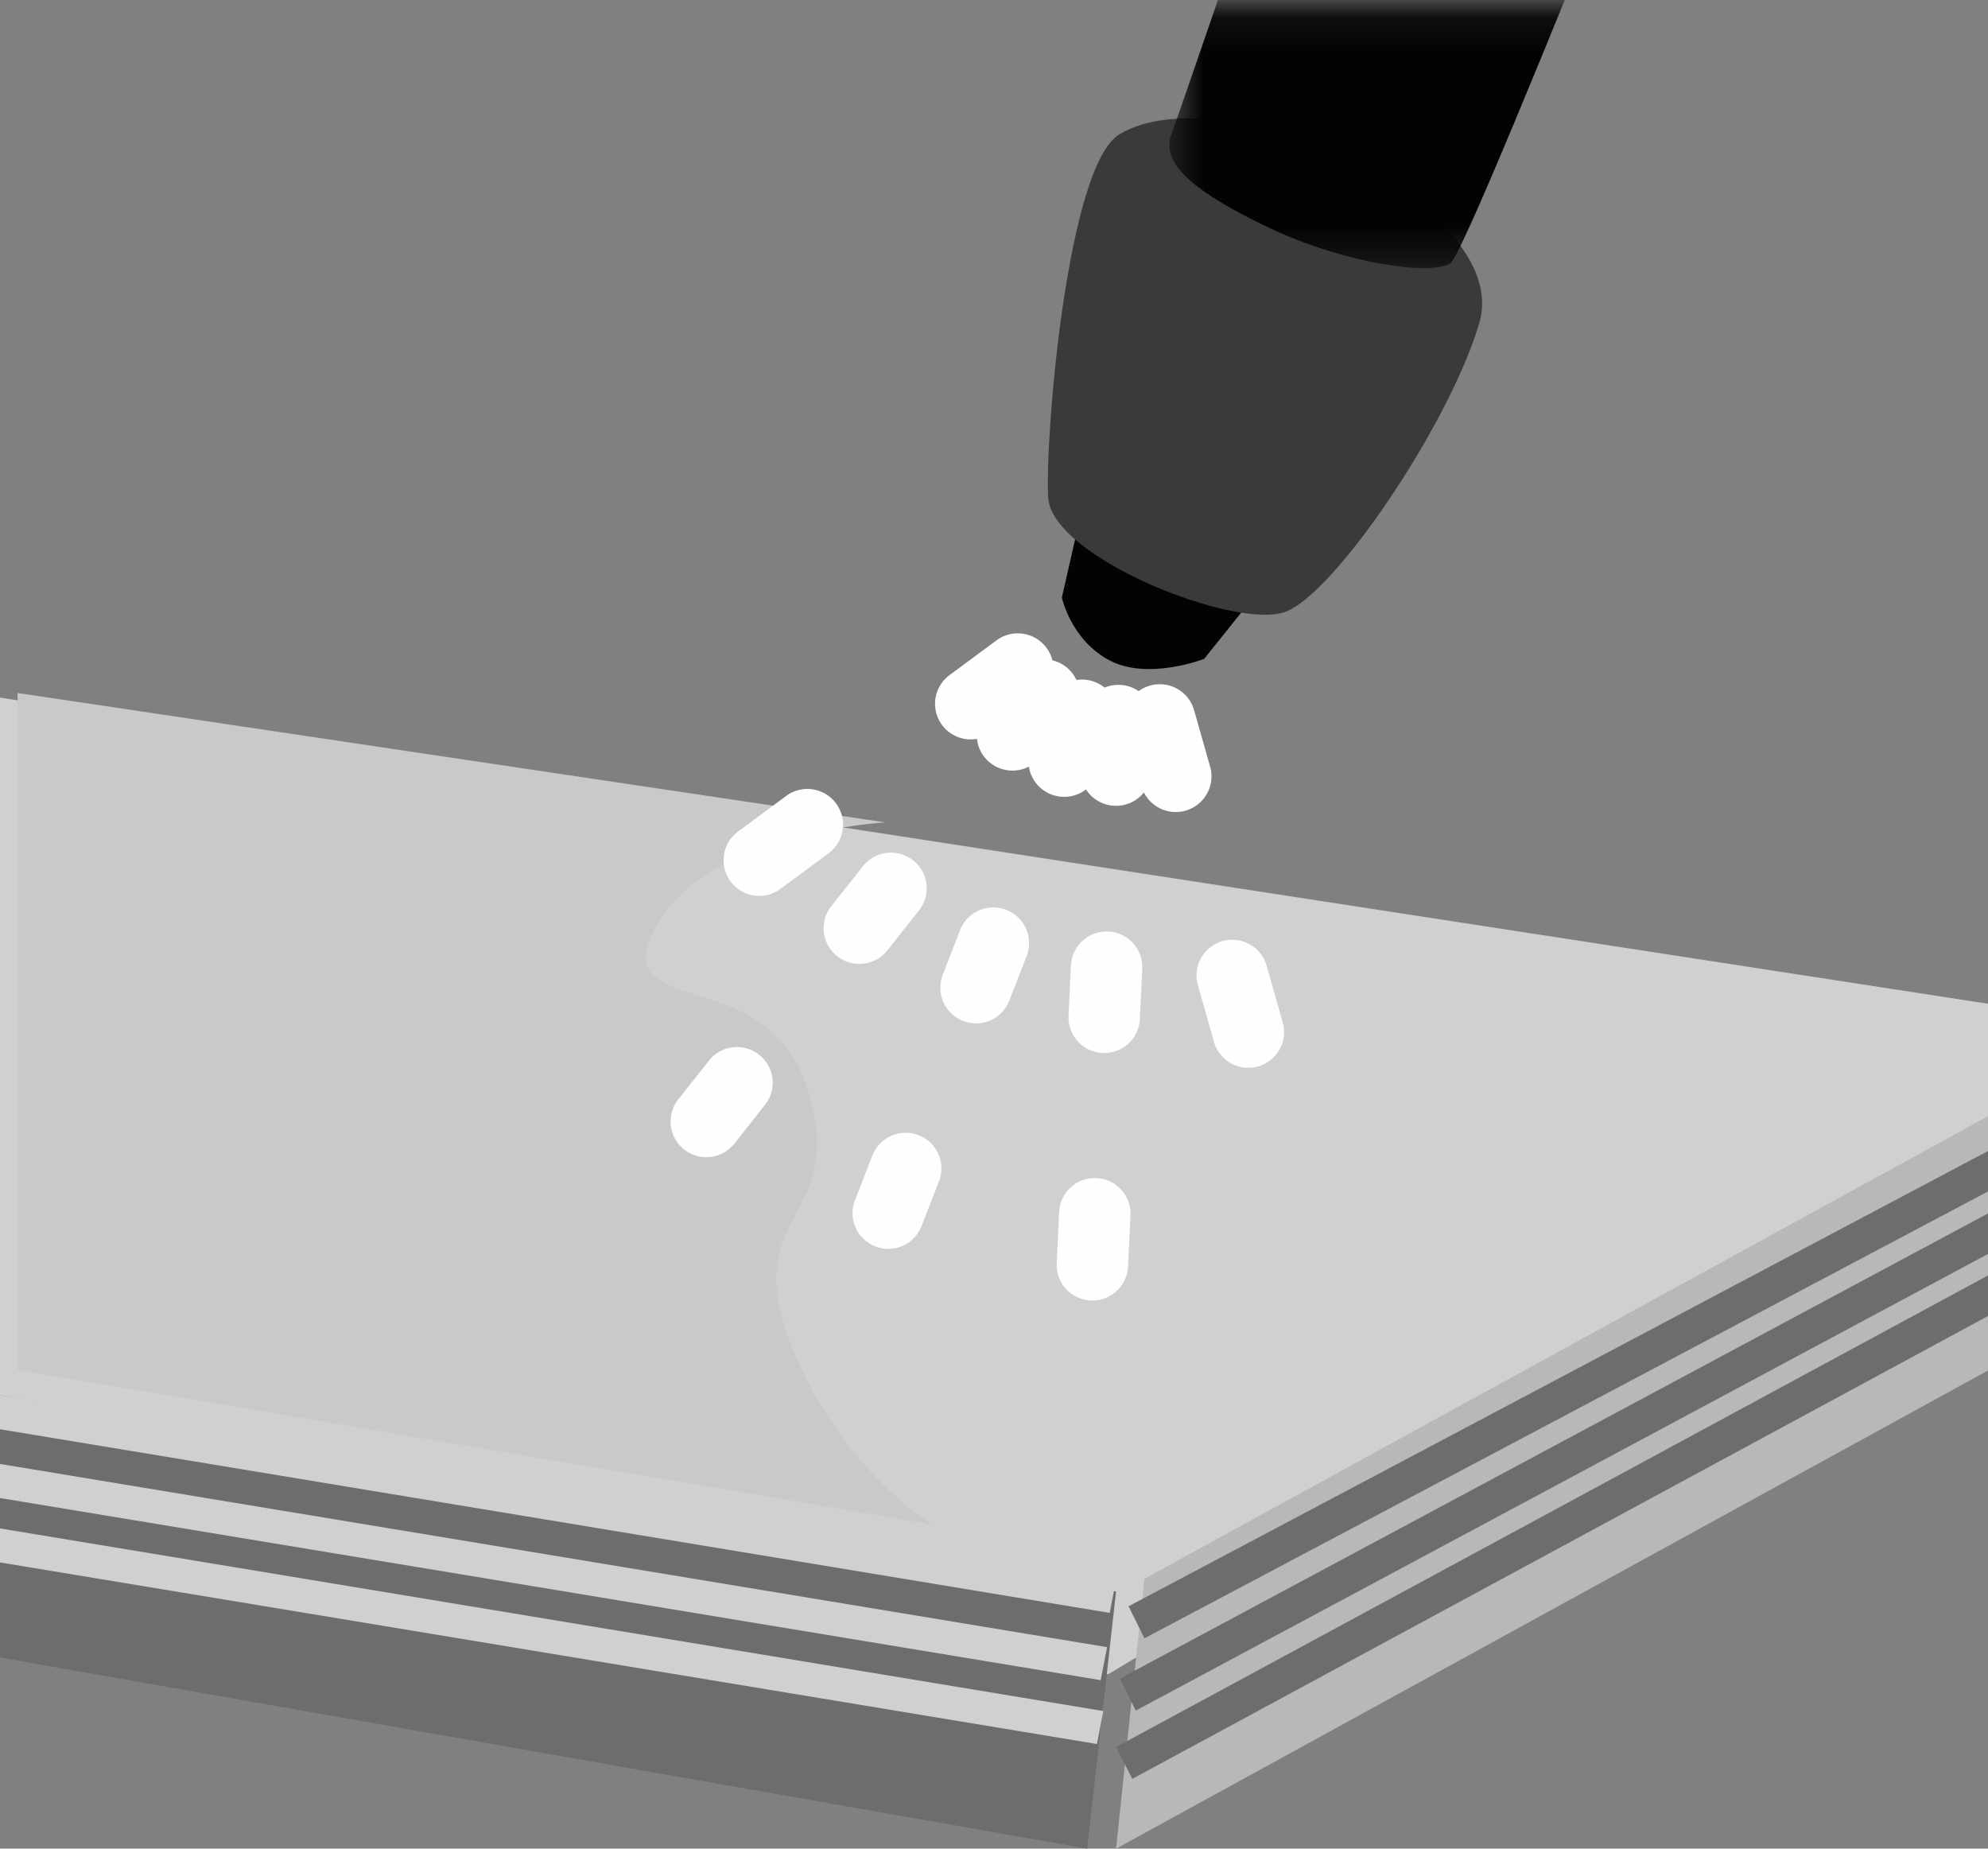
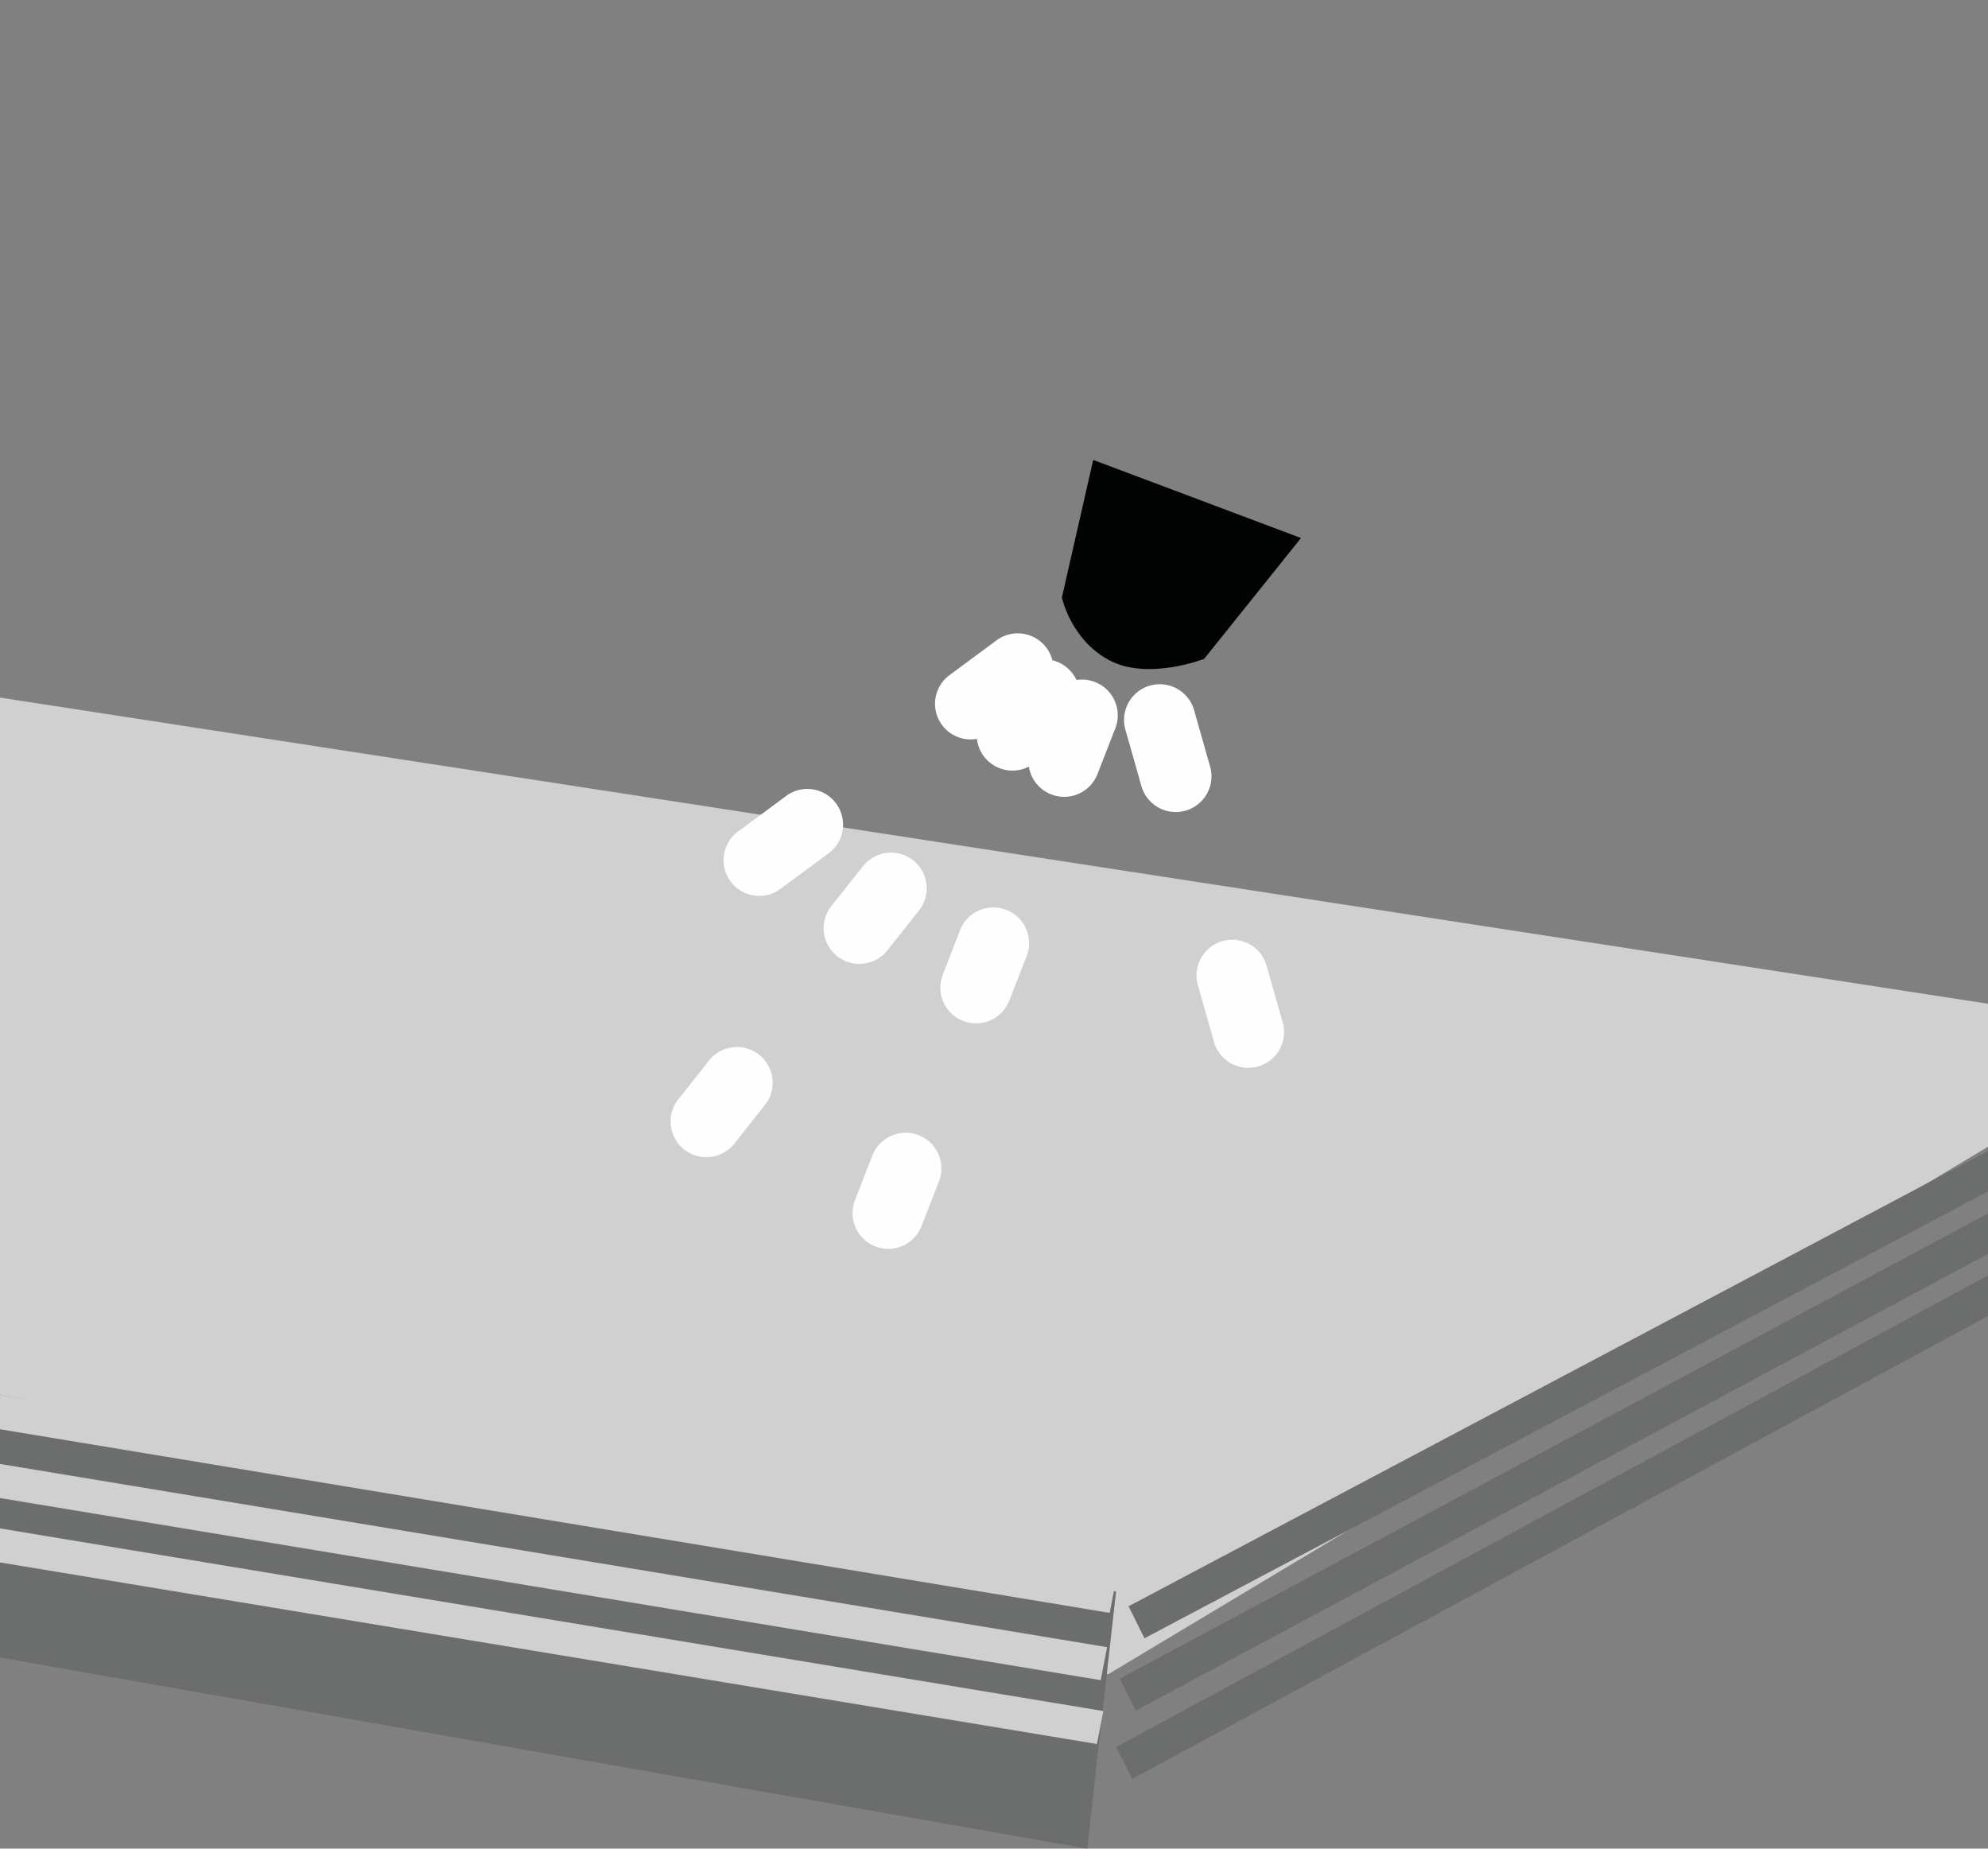
<svg xmlns="http://www.w3.org/2000/svg" width="57" height="53" fill="none">
  <rect width="100%" height="100%" fill="#808080" stroke="none" />
  <path fill-rule="evenodd" clip-rule="evenodd" d="M0 41.704l31.772 6.297L57 32.877v-4.1L0 20v21.703z" fill="#D0D0D0" />
  <path fill-rule="evenodd" clip-rule="evenodd" d="M0 47.52L31.172 53 32 45.628 0 40.002v7.52z" fill="#6C6D6D" />
-   <path fill-rule="evenodd" clip-rule="evenodd" d="M32.811 45.264L32 53.001l25-13.71v-7.29L32.811 45.264z" fill="#B7B9B9" />
  <path fill-rule="evenodd" clip-rule="evenodd" d="M0 40.976l31.818 5.265.182-.947L0 40v.977zm0 1.972l31.56 5.222.182-.947L0 41.971v.977zm0 1.846L31.452 50l.182-.945L0 43.819v.975z" fill="#D0D0D0" />
  <path fill-rule="evenodd" clip-rule="evenodd" d="M32.358 46.051l.456.918L57 34.159V33L32.358 46.051zm-.25 2.074l.458.916L57 35.951v-1.162L32.108 48.125zM32 50.087l.465.913L57 37.73v-1.164L32 50.087z" fill="#6C6D6D" />
-   <path fill-rule="evenodd" clip-rule="evenodd" d="M.505 19.868l24.876 3.71s-5.154.282-6.587 3.023c-1.433 2.74 3.246.85 4.391 4.726 1.146 3.871-2.291 3.305-.284 7.746 1.447 3.209 3.817 4.628 3.817 4.628L.505 39.276V19.868z" fill="#C9C9C9" />
  <path fill-rule="evenodd" clip-rule="evenodd" d="M31.344 13.185l-.898 3.947s.258 1.215 1.365 1.8c1.107.586 2.714-.042 2.714-.042l2.777-3.465-5.958-2.24z" fill="#020303" />
-   <path fill-rule="evenodd" clip-rule="evenodd" d="M30.053 14.26c-.096-1.729.546-9.512 2.043-10.41 3.007-1.795 11.302 2.063 10.319 5.409-.848 2.884-4.151 7.789-5.582 8.29-1.43.499-6.683-1.562-6.78-3.29z" fill="#393A3A" />
+   <path fill-rule="evenodd" clip-rule="evenodd" d="M30.053 14.26z" fill="#393A3A" />
  <mask id="a" maskUnits="userSpaceOnUse" x="33" y="0" width="19" height="8">
    <path fill-rule="evenodd" clip-rule="evenodd" d="M51.623.085H33.525v7.603h18.098V.085z" fill="#fff" />
  </mask>
  <g mask="url(#a)">
-     <path fill-rule="evenodd" clip-rule="evenodd" d="M41.423-18.98S33.911 3 33.584 3.852c-.329.853.726 1.69 2.823 2.688 2.098.996 4.595 1.375 5.176 1.013.58-.364 10.04-24.525 10.04-24.525l-10.2-2.01z" fill="#020303" />
-   </g>
+     </g>
  <path fill-rule="evenodd" clip-rule="evenodd" d="M28.571 18.359l-1.347.997c-.454.336-.55.976-.213 1.43.336.453.977.548 1.433.212l1.347-.997a1.02 1.02 0 0 0 .212-1.43 1.025 1.025 0 0 0-1.432-.212zM22.54 22.82l-1.347.997a1.023 1.023 0 1 0 1.218 1.642l1.347-.995a1.023 1.023 0 1 0-1.218-1.644z" fill="#FEFEFE" />
  <path fill-rule="evenodd" clip-rule="evenodd" d="M29.132 19.292l-.905 1.143a1.02 1.02 0 0 0 .167 1.437 1.025 1.025 0 0 0 1.439-.168l.905-1.143a1.023 1.023 0 1 0-1.606-1.27zm-4.39 5.542l-.905 1.143a1.02 1.02 0 0 0 .168 1.437c.443.35 1.087.275 1.439-.168l.905-1.144a1.021 1.021 0 0 0-.167-1.436 1.025 1.025 0 0 0-1.44.168zm-4.388 5.541l-.906 1.144a1.021 1.021 0 0 0 .168 1.437c.443.35 1.087.275 1.439-.168l.905-1.145a1.024 1.024 0 0 0-1.606-1.268z" fill="#FEFEFE" />
  <path fill-rule="evenodd" clip-rule="evenodd" d="M30.07 20.136l-.513 1.315a1.023 1.023 0 0 0 1.91.74l.512-1.313a1.023 1.023 0 1 0-1.91-.741zm-2.529 6.497l-.51 1.313a1.023 1.023 0 1 0 1.908.741l.512-1.315a1.025 1.025 0 0 0-1.91-.74zm-2.528 6.494l-.511 1.315a1.024 1.024 0 0 0 1.908.741l.512-1.314a1.022 1.022 0 0 0-.583-1.324 1.026 1.026 0 0 0-1.326.582z" fill="#FEFEFE" />
-   <path fill-rule="evenodd" clip-rule="evenodd" d="M31.044 20.607l-.07 1.465a1.025 1.025 0 0 0 2.046.096l.07-1.462a1.022 1.022 0 0 0-.974-1.07 1.022 1.022 0 0 0-1.072.971zm-.338 7.072l-.07 1.464a1.024 1.024 0 0 0 2.045.098l.07-1.464a1.022 1.022 0 0 0-.973-1.07 1.022 1.022 0 0 0-1.072.972zm-.339 7.07l-.069 1.465a1.022 1.022 0 0 0 .974 1.07 1.022 1.022 0 0 0 1.071-.972l.07-1.464a1.024 1.024 0 0 0-2.046-.098z" fill="#FEFEFE" />
  <path fill-rule="evenodd" clip-rule="evenodd" d="M32.26 20.892l.474 1.67a1.024 1.024 0 0 0 1.97-.557l-.474-1.67a1.024 1.024 0 0 0-1.97.557zm2.08 7.332l.475 1.671a1.024 1.024 0 0 0 1.97-.557l-.475-1.672a1.024 1.024 0 0 0-1.97.558z" fill="#FEFEFE" />
</svg>